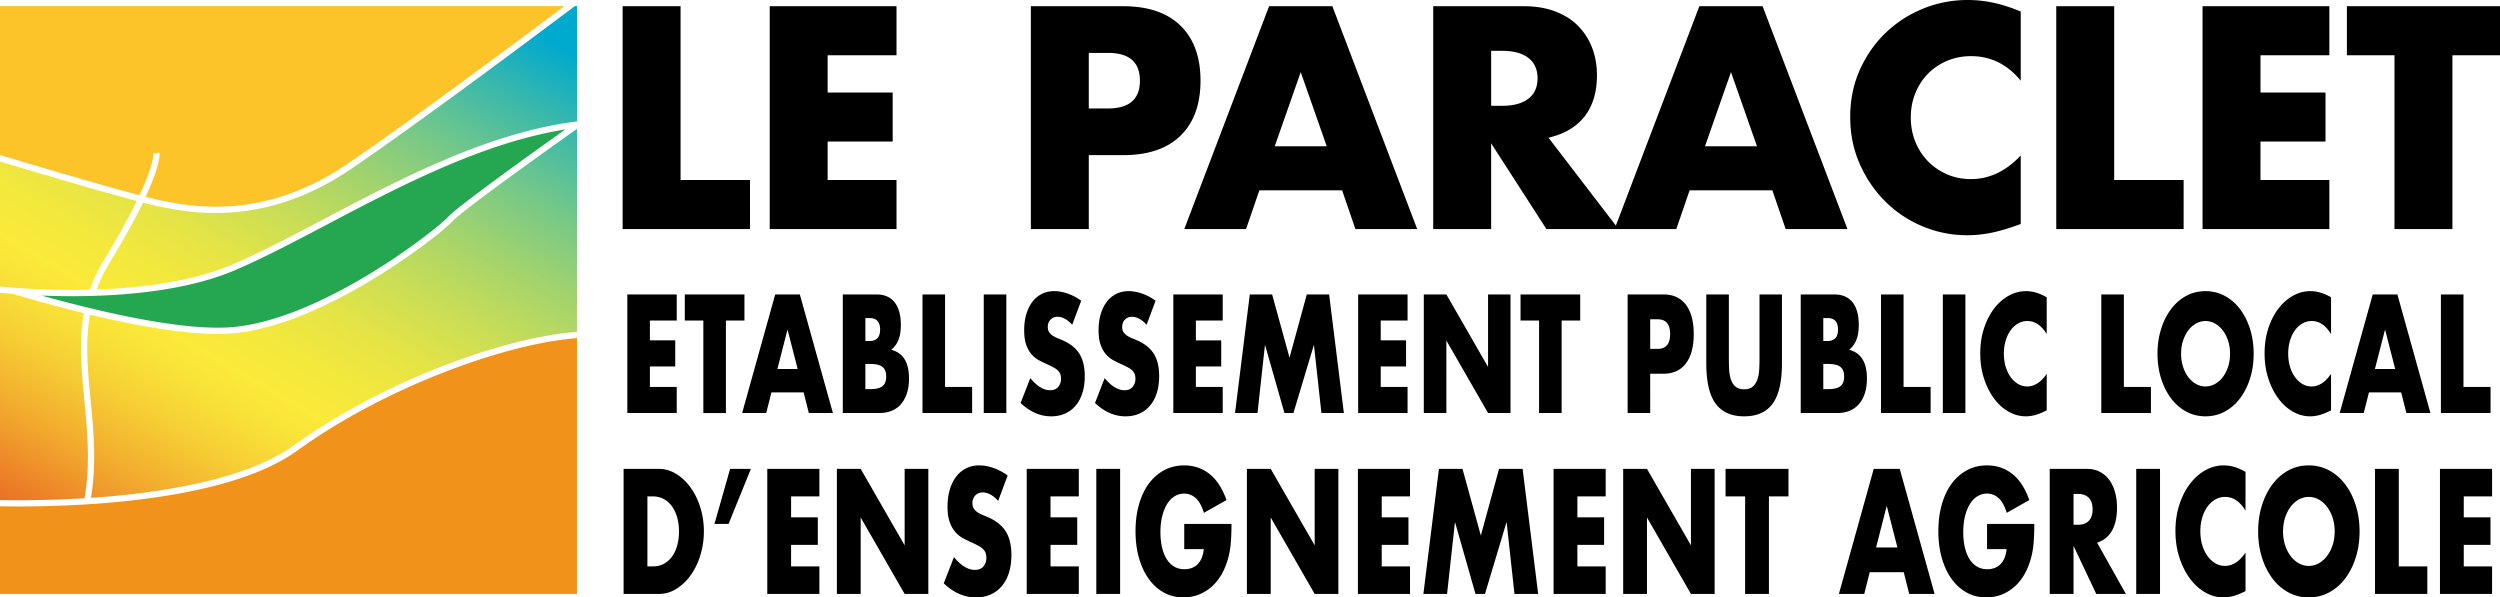
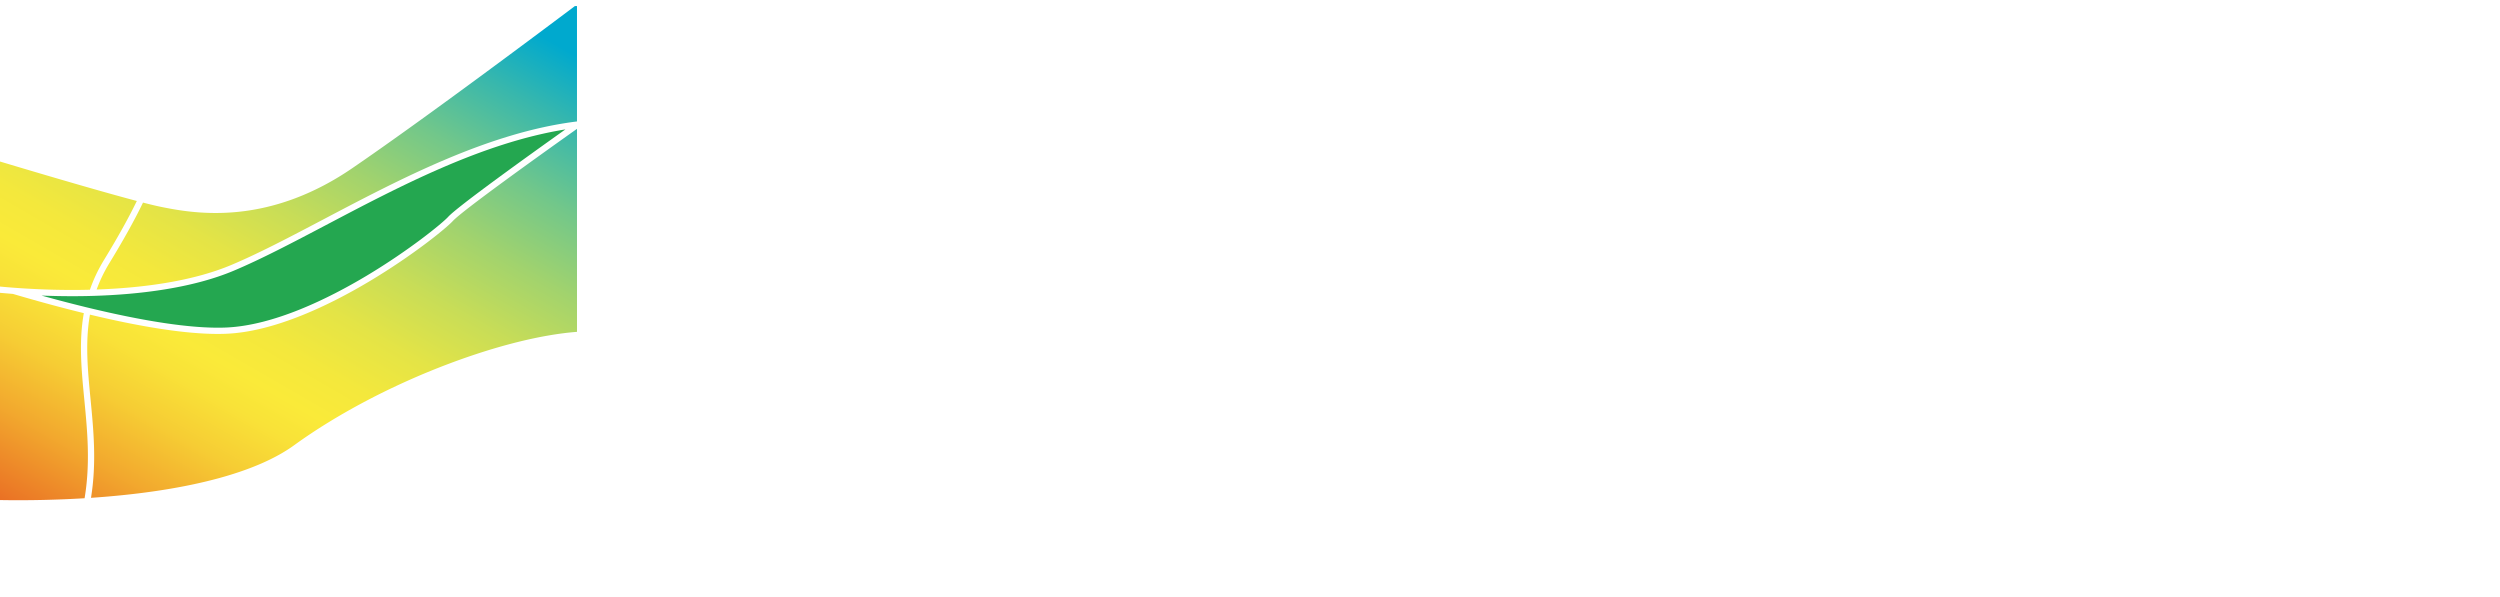
<svg xmlns="http://www.w3.org/2000/svg" width="1004.312" height="240" viewBox="0 0 1004.312 240">
-   <path d="M226.768 2.445c-15.231 11.434-59.416 44.428-86.777 63.129-14.37 9.82-29.476 15.566-44.898 17.07-13.383 1.307-24.084-.833-29.833-1.983-1.645-.329-3.949-.877-6.715-1.585 1.435-3.109 2.613-5.954 3.525-8.53 2.297-6.47 2.065-8.836 1.996-9.243l-2.473.423c.01.053.367 4.042-5.527 16.707C39.302 74.024 9.814 65.22 0 62.271V2.445h226.768z" fill="#fcc428" />
  <path d="M227.141 51.984c-15.645 11.12-43.366 31.04-47.098 35.126-2.338 2.563-15.567 13.392-32.92 23.757-15.122 9.03-37.19 19.954-56.445 20.715-14.511.577-34.847-3.077-54.055-7.677l-2.456-.592a599.237 599.237 0 0 1-17.478-4.575c3.816.15 7.99.25 12.402.25.3 0 .601 0 .902-.002 1.708-.006 3.481-.025 5.311-.066l2.654-.072c17.262-.545 38.814-2.892 55.922-10.087 11.14-4.684 23.708-11.302 37.015-18.308 29.64-15.604 62.831-33.086 96.246-38.469z" fill="#24a750" />
  <linearGradient id="a" gradientUnits="userSpaceOnUse" x1="42.847" y1="225.622" x2="186.721" y2="-23.576">
    <stop offset="0" stop-color="#ea7024" />
    <stop offset=".017" stop-color="#eb7926" />
    <stop offset=".116" stop-color="#f2a92e" />
    <stop offset=".204" stop-color="#f6cd34" />
    <stop offset=".275" stop-color="#f9e238" />
    <stop offset=".321" stop-color="#faea39" />
    <stop offset=".381" stop-color="#f4e83c" />
    <stop offset=".459" stop-color="#e4e446" />
    <stop offset=".547" stop-color="#c8dd57" />
    <stop offset=".643" stop-color="#a2d36d" />
    <stop offset=".745" stop-color="#72c78a" />
    <stop offset=".851" stop-color="#37b7ad" />
    <stop offset=".94" stop-color="#00a9ce" />
  </linearGradient>
  <path d="M230.939 2.445c-11.895 8.946-60.29 45.215-89.531 65.197-14.724 10.064-30.225 15.949-46.07 17.497-3.053.3-5.967.423-8.718.423-9.641 0-17.28-1.526-21.852-2.441-1.786-.357-4.296-.959-7.314-1.736-3.327 6.906-7.824 15.003-13.448 24.205-2.194 3.591-3.892 7.16-5.186 10.72 16.864-.592 37.62-2.936 54.089-9.861 11.039-4.64 23.56-11.233 36.817-18.211 31.25-16.454 66.41-34.972 101.88-39.425h.003c.06-.01.122-.016.182-.022V2.445h-.852zM33.675 125.798c-3.88-.95-7.896-1.98-12.045-3.093a677.06 677.06 0 0 1-16.422-4.631h-.003l-4.93-.417-.275-.025v83.252c6.912.128 19.402.156 33.979-.73 2.362-14.06 1.112-26.995-.107-39.603-1.147-11.839-2.25-23.272-.197-34.753zm148.22-36.996c-2.492 2.729-15.668 13.574-33.487 24.215-15.373 9.18-37.852 20.288-57.633 21.069a79.37 79.37 0 0 1-3.284.062c-12.637 0-29.852-2.6-51.357-7.755-1.967 11.158-.886 22.341.235 33.916 1.22 12.622 2.47 25.56.188 39.679 2.078-.141 4.193-.298 6.336-.48 34.63-2.92 60.647-10.052 75.24-20.627 17.296-12.537 39.412-24.18 62.273-32.785 19.227-7.238 37.16-11.681 51.385-12.787v-81.55c-14.608 10.365-46.096 32.881-49.896 37.043zM5.735 115.599c6.194.466 14.704.911 24.286.88a259.09 259.09 0 0 0 6.098-.088c1.388-4.007 3.262-8.037 5.75-12.107 6.006-9.83 10.19-17.547 13.1-23.545C38.42 76.371 10.428 68.024 0 64.887v50.229c1.573.147 3.5.317 5.731.483h.003z" fill="url(#a)" />
-   <path d="M301.3 72.304h-27.9V2.494h-23.271v89.519h51.17V72.304zm58.85 0h-27.662V56.87h26.12V37.16h-26.12v-14.96h27.663V2.494h-50.934v89.52h50.934V72.304zm114.108-17.809c5.343-5.224 8.014-12.585 8.014-22.083 0-9.498-2.671-16.859-8.014-22.083-5.343-5.224-13.041-7.836-23.092-7.836h-37.043v89.52h23.27V62.33h13.773c10.05 0 17.75-2.612 23.092-7.836zm-36.864-10.923v-22.32h7.717c8.548 0 12.822 3.721 12.822 11.16 0 7.441-4.274 11.16-12.822 11.16h-7.717zm72.439-41.079l-34.075 89.52h24.814l5.343-15.553h33.243l5.343 15.553h24.813L535.24 2.493h-25.407zm2.255 56.276l10.448-29.8 10.448 29.8h-20.896zm245.496 22.38c4.313 4.235 9.3 7.52 14.96 9.854 5.658 2.334 11.575 3.503 17.749 3.503 3.007 0 6.055-.297 9.142-.89 3.087-.594 6.411-1.525 9.973-2.79l2.374-.832V62.45c-5.936 6.333-12.625 9.498-20.064 9.498-3.404 0-6.57-.633-9.498-1.9-2.93-1.265-5.482-3.007-7.658-5.224-2.178-2.215-3.879-4.827-5.105-7.836-1.228-3.007-1.84-6.292-1.84-9.854 0-3.482.612-6.726 1.84-9.735 1.226-3.007 2.908-5.599 5.046-7.777 2.137-2.176 4.69-3.897 7.657-5.164 2.969-1.266 6.193-1.9 9.677-1.9 7.913 0 14.562 3.285 19.945 9.854V4.63c-3.799-1.582-7.42-2.749-10.863-3.502A49.14 49.14 0 0 0 790.412 0c-6.254 0-12.229 1.169-17.928 3.502-5.699 2.336-10.705 5.58-15.019 9.736-4.315 4.155-7.758 9.103-10.329 14.84-2.573 5.74-3.858 12.051-3.858 18.937 0 6.887 1.305 13.238 3.918 19.056 2.612 5.818 6.073 10.845 10.388 15.078zm-158.55-23.567l22.201 34.43h52.18l5.343-15.552H712l5.343 15.553h24.814l-34.075-89.52h-25.407l-33.543 88.123-27.067-35.29c6.411-1.502 11.259-4.372 14.544-8.607 3.284-4.234 4.927-9.754 4.927-16.563 0-3.799-.614-7.36-1.84-10.685a25.316 25.316 0 0 0-5.461-8.786c-2.416-2.532-5.482-4.53-9.202-5.995-3.721-1.464-8.073-2.197-13.06-2.197h-36.211v89.52h23.27V57.582zm96.345-28.613l10.448 29.8h-20.895l10.447-29.8zm-96.346-8.548h4.393c4.59 0 8.112.95 10.567 2.85 2.452 1.899 3.68 4.63 3.68 8.191 0 3.562-1.228 6.293-3.68 8.192-2.455 1.9-5.977 2.85-10.567 2.85h-4.393V20.42zm278.185 51.883h-27.9V2.494h-23.271v89.519h51.17V72.304zm58.538 0h-27.664V56.87h26.12V37.16h-26.12v-14.96h27.664V2.494h-50.934v89.52h50.934V72.304zm7.056-69.81v19.708h19.115v69.81h23.27v-69.81h19.115V2.493h-61.5zm-670.95 126.281v-10.488h-19.848v47.638h19.847v-10.488h-10.78v-8.213h10.179v-10.488h-10.178v-7.96h10.78zm19.754 37.15v-37.15h7.448v-10.488H275.1v10.488h7.45v37.15h9.067zm19.801-47.638l-13.277 47.638h9.669l2.082-8.276h12.954l2.082 8.276h9.669l-13.278-47.638h-9.9zm.88 29.948l4.07-15.858 4.072 15.858h-8.143zm48.646-11.72c.632-1.58.948-3.57.948-5.97 0-3.96-.833-6.992-2.498-9.099-1.666-2.105-4.103-3.159-7.31-3.159h-13.51v47.638h14.574c1.85 0 3.516-.294 4.997-.884a9.715 9.715 0 0 0 3.77-2.654c1.033-1.179 1.835-2.632 2.406-4.36.57-1.726.856-3.705.856-5.938 0-1.432-.124-2.78-.37-4.044-.247-1.263-.656-2.4-1.226-3.412a8.359 8.359 0 0 0-2.22-2.558c-.911-.695-2.013-1.21-3.309-1.548a10.082 10.082 0 0 0 2.892-4.012zm-13.301-8.75h1.665c2.838 0 4.257 1.537 4.257 4.612s-1.42 4.612-4.257 4.612h-1.665v-9.225zm6.893 27.356c-.987.801-2.622 1.2-4.904 1.2h-1.99v-10.108h1.99c2.282 0 3.917.4 4.904 1.2.987.801 1.48 2.085 1.48 3.855 0 1.768-.493 3.054-1.48 3.853zm35.993.316h-10.872v-37.15h-9.068v47.638h19.94v-10.488zm13.74-37.15h-9.067v47.638h9.068v-47.638zm22.947 18.575a44.869 44.869 0 0 0-2.244-.947 10.561 10.561 0 0 1-2.035-1.043 5.21 5.21 0 0 1-1.458-1.421c-.37-.547-.555-1.242-.555-2.085 0-1.221.37-2.212 1.11-2.97.74-.758 1.696-1.137 2.869-1.137.925 0 1.881.264 2.868.79.987.527 1.974 1.337 2.961 2.432l3.609-9.666c-1.728-1.264-3.532-2.222-5.413-2.875-1.882-.653-3.686-.98-5.413-.98-1.85 0-3.524.38-5.02 1.138a10.848 10.848 0 0 0-3.793 3.19c-1.034 1.37-1.836 3.012-2.406 4.929-.571 1.917-.856 4.054-.856 6.412 0 2.36.27 4.307.81 5.844.539 1.539 1.249 2.812 2.128 3.823a10.762 10.762 0 0 0 3.007 2.432 42.4 42.4 0 0 0 3.447 1.675c.987.464 1.827.884 2.521 1.263.694.38 1.257.79 1.689 1.232.431.443.74.927.925 1.453.185.527.278 1.148.278 1.864 0 1.18-.363 2.233-1.088 3.16-.725.926-1.827 1.39-3.307 1.39-1.296 0-2.607-.4-3.933-1.201-1.326-.8-2.668-2.022-4.025-3.665l-3.886 9.983c3.763 3.58 7.849 5.37 12.26 5.37 2.128 0 4.032-.39 5.714-1.169 1.68-.779 3.1-1.873 4.256-3.285 1.157-1.41 2.036-3.106 2.637-5.086.601-1.98.902-4.19.902-6.634 0-3.622-.687-6.56-2.059-8.814-1.372-2.252-3.539-4.053-6.5-5.402zm34.906 25.936c1.157-1.41 2.036-3.106 2.638-5.086.601-1.98.902-4.19.902-6.634 0-3.622-.687-6.56-2.06-8.814-1.372-2.252-3.538-4.053-6.5-5.402a44.857 44.857 0 0 0-2.243-.947 10.561 10.561 0 0 1-2.036-1.043 5.211 5.211 0 0 1-1.457-1.421c-.37-.547-.555-1.242-.555-2.085 0-1.221.37-2.212 1.11-2.97.74-.758 1.696-1.137 2.869-1.137.925 0 1.88.264 2.868.79.987.527 1.973 1.337 2.96 2.432l3.61-9.666c-1.728-1.264-3.533-2.222-5.413-2.875-1.882-.653-3.686-.98-5.413-.98-1.851 0-3.524.38-5.02 1.138a10.848 10.848 0 0 0-3.794 3.19c-1.033 1.37-1.835 3.012-2.406 4.929-.57 1.917-.855 4.054-.855 6.412 0 2.36.27 4.307.81 5.844.539 1.539 1.248 2.812 2.127 3.823a10.762 10.762 0 0 0 3.008 2.432 42.4 42.4 0 0 0 3.446 1.675c.987.464 1.828.884 2.522 1.263.694.38 1.256.79 1.688 1.232.432.443.74.927.926 1.453.185.527.277 1.148.277 1.864 0 1.18-.363 2.233-1.087 3.16-.725.926-1.827 1.39-3.308 1.39-1.295 0-2.607-.4-3.932-1.201-1.327-.8-2.668-2.022-4.025-3.665l-3.887 9.983c3.763 3.58 7.85 5.37 12.26 5.37 2.129 0 4.033-.39 5.714-1.169 1.68-.779 3.1-1.873 4.256-3.285zm29.078-34.023v-10.488H471.35v47.638h19.848v-10.488h-10.78v-8.213h10.178v-10.488h-10.178v-7.96h10.78zm33.772-10.488l-6.94 25.399-6.985-25.399h-8.976l-5.922 47.638h9.022l3.007-27.42 7.819 27.42h3.608l8.235-27.42 3.008 27.42h9.021l-5.922-47.638h-8.975zm40.481 10.488v-10.488h-19.847v47.638h19.847v-10.488h-10.78v-8.213h10.179v-10.488h-10.179v-7.96h10.78zm15.59 8.024l16.748 29.126h9.022v-47.638h-9.022v29.126l-16.747-29.126h-9.068v47.638h9.068V136.8zm46.311 29.126v-37.15h7.449v-10.488h-23.965v10.488h7.448v37.15h9.068zm40.94-47.638H653.86v47.638h9.068V150.13h5.367c3.916 0 6.916-1.39 8.998-4.17 2.082-2.78 3.123-6.697 3.123-11.751 0-5.055-1.041-8.972-3.123-11.752-2.082-2.78-5.082-4.17-8.998-4.17zm-2.359 21.86h-3.007V128.27h3.007c3.331 0 4.997 1.98 4.997 5.939 0 3.96-1.666 5.939-4.997 5.939zm46.195 21.987c2.482-3.411 3.724-8.823 3.724-16.237v-27.61h-9.022v25.904c0 1.39-.038 2.812-.115 4.265-.078 1.453-.317 2.77-.717 3.949-.401 1.18-1.01 2.138-1.828 2.874-.817.738-1.982 1.106-3.493 1.106s-2.683-.368-3.516-1.106c-.832-.736-1.442-1.695-1.827-2.874-.386-1.179-.618-2.496-.694-3.949a80.14 80.14 0 0 1-.116-4.265v-25.904h-9.068v27.61c0 7.414 1.25 12.826 3.748 16.237 2.498 3.412 6.322 5.118 11.473 5.118 5.151 0 8.968-1.706 11.45-5.118zm34.605.253c1.033-1.179 1.835-2.632 2.406-4.36.57-1.726.855-3.705.855-5.938 0-1.432-.123-2.78-.37-4.044-.247-1.263-.655-2.4-1.226-3.412a8.356 8.356 0 0 0-2.22-2.558c-.91-.695-2.013-1.21-3.308-1.548a10.083 10.083 0 0 0 2.891-4.012c.632-1.58.949-3.57.949-5.97 0-3.96-.833-6.992-2.499-9.099-1.665-2.105-4.102-3.159-7.31-3.159h-13.508v47.638h14.573c1.85 0 3.516-.294 4.996-.884a9.715 9.715 0 0 0 3.77-2.654zm-14.273-34.623h1.666c2.837 0 4.256 1.538 4.256 4.613s-1.419 4.612-4.256 4.612h-1.666v-9.225zm6.894 27.357c-.988.801-2.622 1.2-4.904 1.2h-1.99v-10.108h1.99c2.282 0 3.916.4 4.904 1.2.987.801 1.48 2.085 1.48 3.855 0 1.768-.493 3.054-1.48 3.853zm16.284-36.834v47.638h19.94v-10.488h-10.872v-37.15h-9.068zm33.912 47.638v-47.638h-9.068v47.638h9.068zm24.335-48.964c-2.437 0-4.766.622-6.986 1.863-2.221 1.243-4.172 2.97-5.853 5.181-1.681 2.212-3.023 4.844-4.025 7.898-1.002 3.054-1.504 6.413-1.504 10.077 0 3.664.51 7.045 1.527 10.14 1.018 3.096 2.367 5.771 4.048 8.024 1.681 2.254 3.624 4.002 5.83 5.244 2.205 1.242 4.51 1.864 6.916 1.864 1.172 0 2.36-.158 3.562-.474 1.203-.316 2.499-.811 3.887-1.484l.925-.443v-14.658c-2.313 3.37-4.92 5.055-7.819 5.055a7.148 7.148 0 0 1-3.7-1.011c-1.142-.673-2.137-1.6-2.985-2.78-.849-1.179-1.511-2.569-1.99-4.17-.478-1.6-.716-3.348-.716-5.244 0-1.853.238-3.58.717-5.18.478-1.6 1.133-2.98 1.966-4.139.833-1.158 1.827-2.074 2.984-2.748a7.363 7.363 0 0 1 3.77-1.011c3.084 0 5.675 1.748 7.773 5.244v-14.784c-1.48-.842-2.891-1.463-4.233-1.864-1.342-.4-2.707-.6-4.094-.6zm30.256 1.326v47.638h19.94v-10.488H853.21v-37.15h-9.068zm55.771 5.94c-1.711-2.275-3.755-4.054-6.13-5.34-2.375-1.284-4.966-1.926-7.772-1.926-2.838 0-5.436.642-7.796 1.927-2.36 1.285-4.387 3.064-6.083 5.338-1.697 2.275-3.023 4.94-3.979 7.993-.957 3.054-1.434 6.35-1.434 9.887 0 3.538.477 6.835 1.434 9.888.956 3.054 2.282 5.718 3.979 7.992 1.696 2.275 3.724 4.055 6.083 5.339s4.958 1.927 7.796 1.927c2.806 0 5.397-.643 7.772-1.927s4.419-3.064 6.13-5.339c1.712-2.274 3.046-4.938 4.002-7.992.956-3.053 1.434-6.35 1.434-9.888 0-3.538-.478-6.833-1.434-9.887-.956-3.054-2.29-5.718-4.002-7.993zm-4.834 23.123c-.525 1.602-1.242 2.991-2.152 4.17-.91 1.18-1.959 2.096-3.146 2.749a7.706 7.706 0 0 1-3.77.979 7.703 7.703 0 0 1-3.77-.98c-1.188-.652-2.23-1.568-3.124-2.748-.894-1.179-1.604-2.568-2.127-4.17-.526-1.6-.787-3.348-.787-5.244 0-1.895.261-3.642.787-5.244.523-1.6 1.233-2.99 2.127-4.17.895-1.178 1.936-2.094 3.123-2.748a7.713 7.713 0 0 1 3.77-.98c1.327 0 2.584.328 3.771.98 1.187.654 2.236 1.57 3.146 2.749.91 1.18 1.627 2.57 2.152 4.17.524 1.6.786 3.348.786 5.243 0 1.896-.262 3.644-.786 5.244zm26.832-14.626c.833-1.158 1.828-2.074 2.985-2.748a7.364 7.364 0 0 1 3.77-1.011c3.084 0 5.675 1.748 7.773 5.244v-14.784c-1.481-.842-2.892-1.463-4.234-1.864-1.341-.4-2.706-.6-4.094-.6-2.437 0-4.765.622-6.986 1.863-2.22 1.243-4.172 2.97-5.852 5.181-1.682 2.212-3.023 4.844-4.026 7.898-1.002 3.054-1.503 6.413-1.503 10.077 0 3.664.509 7.045 1.527 10.14 1.017 3.096 2.366 5.771 4.048 8.024 1.68 2.254 3.624 4.002 5.83 5.244 2.204 1.242 4.51 1.864 6.916 1.864 1.171 0 2.36-.158 3.562-.474 1.203-.316 2.498-.811 3.886-1.484l.926-.443v-14.658c-2.314 3.37-4.92 5.055-7.82 5.055a7.147 7.147 0 0 1-3.7-1.011c-1.142-.673-2.136-1.6-2.984-2.78-.85-1.179-1.512-2.569-1.99-4.17-.478-1.6-.717-3.348-.717-5.244 0-1.853.239-3.58.717-5.18.478-1.6 1.134-2.98 1.966-4.139zm31.274-14.437l-13.278 47.638h9.67l2.082-8.276h12.954l2.082 8.276h9.669l-13.278-47.638h-9.9zm.88 29.948l4.07-15.858 4.072 15.858h-8.143zm26.508-29.948v47.638h19.94v-10.488h-10.872v-37.15h-9.068zm-703.1 77.636c-1.643-2.288-3.562-4.12-5.758-5.497-2.195-1.377-4.546-2.066-7.05-2.066h-14.15v50.24h14.15c2.537 0 4.904-.688 7.1-2.065 2.195-1.376 4.114-3.22 5.757-5.53 1.642-2.31 2.927-4.986 3.854-8.03.927-3.042 1.39-6.207 1.39-9.495 0-3.331-.471-6.518-1.414-9.561-.944-3.042-2.237-5.708-3.879-7.996zm-5.416 23.188c-.472 1.71-1.155 3.188-2.05 4.43a9.817 9.817 0 0 1-3.293 2.933c-1.301.71-2.78 1.066-4.44 1.066h-2.195V199.42h2.195c1.626 0 3.09.356 4.391 1.066a9.838 9.838 0 0 1 3.294 2.932c.894 1.244 1.586 2.732 2.074 4.464.488 1.733.731 3.598.731 5.597 0 2.044-.236 3.921-.707 5.63zm14.955-8.629h5.66l8.977-22.122h-8.343l-6.294 22.122zm21.224 28.119h20.932V227.54h-11.369v-8.662h10.734v-11.061H317.8v-8.396h11.369v-11.06h-20.932v50.24zm55.183-19.524l-17.663-30.717h-9.563v50.24h9.563v-30.717l17.663 30.718h9.515v-50.24h-9.515v30.716zm33.862-11.127c-.78-.355-1.57-.688-2.367-1a11.141 11.141 0 0 1-2.146-1.099 5.497 5.497 0 0 1-1.538-1.5c-.39-.576-.585-1.309-.585-2.198 0-1.288.39-2.332 1.171-3.132.78-.8 1.789-1.2 3.025-1.2.976 0 1.984.279 3.025.834 1.04.556 2.082 1.41 3.123 2.565l3.806-10.195c-1.822-1.332-3.725-2.342-5.709-3.031-1.984-.689-3.887-1.033-5.709-1.033-1.951 0-3.716.4-5.294 1.2a11.438 11.438 0 0 0-4 3.364c-1.09 1.444-1.936 3.177-2.538 5.197-.602 2.022-.902 4.276-.902 6.764 0 2.488.284 4.542.854 6.163.568 1.622 1.317 2.965 2.244 4.031a11.352 11.352 0 0 0 3.171 2.566 44.7 44.7 0 0 0 3.636 1.765 50.3 50.3 0 0 1 2.659 1.333c.732.4 1.325.833 1.78 1.3.456.466.781.977.976 1.532.196.556.293 1.21.293 1.966a5.264 5.264 0 0 1-1.147 3.331c-.764.978-1.927 1.466-3.488 1.466-1.366 0-2.75-.422-4.147-1.266-1.4-.843-2.814-2.132-4.245-3.865l-4.099 10.528c3.968 3.776 8.278 5.664 12.93 5.664 2.244 0 4.252-.411 6.026-1.233a12.54 12.54 0 0 0 4.489-3.465c1.22-1.487 2.147-3.275 2.78-5.363.635-2.088.952-4.42.952-6.997 0-3.82-.724-6.918-2.17-9.295-1.449-2.376-3.733-4.275-6.856-5.697zm15.174 30.65h20.932v-11.06h-11.369v-8.662h10.734v-11.061h-10.734v-8.396h11.369v-11.06h-20.932v50.24zm27.957 0h9.564v-50.24h-9.564v50.24zm35.325-17.99h7.856c-.163 1.466-.472 2.71-.927 3.731-.456 1.023-1.033 1.856-1.732 2.5a6.415 6.415 0 0 1-2.367 1.398c-.878.29-1.789.433-2.732.433-1.594 0-2.993-.366-4.196-1.099-1.204-.733-2.213-1.766-3.025-3.098-.814-1.333-1.424-2.91-1.83-4.731-.407-1.821-.61-3.798-.61-5.93 0-2.355.236-4.487.708-6.397.47-1.91 1.122-3.542 1.951-4.898.83-1.354 1.83-2.398 3-3.131 1.172-.733 2.473-1.1 3.904-1.1 1.724 0 3.261.6 4.611 1.8 1.35 1.199 2.447 3.176 3.294 5.93l9.075-5.131c-1.692-4.753-3.985-8.262-6.88-10.528-2.895-2.265-6.262-3.398-10.1-3.398-2.96 0-5.644.644-8.05 1.932-2.408 1.29-4.465 3.088-6.173 5.397-1.707 2.31-3.025 5.098-3.952 8.363-.927 3.265-1.39 6.852-1.39 10.76 0 3.955.47 7.563 1.415 10.828.943 3.265 2.26 6.064 3.952 8.396 1.69 2.332 3.716 4.143 6.074 5.43 2.358 1.288 4.969 1.933 7.831 1.933 2.082 0 4.066-.356 5.953-1.066a17.262 17.262 0 0 0 5.196-3.099c1.578-1.354 2.952-3.042 4.124-5.064 1.17-2.02 2.098-4.341 2.78-6.963.489-1.865.814-3.886.977-6.063.162-2.176.244-4.598.244-7.263h-18.98v10.128zm52.402-1.533l-17.662-30.717h-9.563v50.24h9.563v-30.717l17.662 30.718h9.515v-50.24h-9.515v30.716zm17.37 19.524h20.932V227.54h-11.368v-8.662h10.734v-11.061h-10.734v-8.396h11.368v-11.06H545.51v50.24zm56.697-50.24l-7.319 26.785-7.368-26.786h-9.466l-6.245 50.24h9.515l3.171-28.918 8.246 28.919h3.806l8.685-28.919 3.171 28.919h9.515l-6.246-50.24h-9.465zm21.907 50.24h20.931V227.54h-11.368v-8.662h10.734v-11.061h-10.734v-8.396h11.368v-11.06h-20.931v50.24zm55.183-19.524l-17.662-30.717h-9.564v50.24h9.564v-30.717l17.662 30.718h9.515v-50.24h-9.515v30.716zm13.906-19.656h7.855v39.18h9.563v-39.18h7.856v-11.06h-25.274v11.06zm59.526-11.06l-14.003 50.24h10.197l2.196-8.73h13.662l2.195 8.73h10.198l-14.003-50.24h-10.442zm.927 31.583l4.294-16.725 4.293 16.725h-8.587zm44.596.666h7.856c-.164 1.466-.472 2.71-.928 3.731-.455 1.023-1.032 1.856-1.732 2.5a6.415 6.415 0 0 1-2.366 1.398c-.878.29-1.79.433-2.732.433-1.595 0-2.993-.366-4.197-1.099-1.203-.733-2.212-1.766-3.025-3.098-.813-1.333-1.423-2.91-1.83-4.731-.407-1.821-.61-3.798-.61-5.93 0-2.355.236-4.487.708-6.397.471-1.91 1.122-3.542 1.952-4.898.83-1.354 1.83-2.398 3-3.131 1.172-.733 2.472-1.1 3.904-1.1 1.724 0 3.26.6 4.61 1.8 1.35 1.199 2.448 3.176 3.294 5.93l9.076-5.131c-1.692-4.753-3.985-8.262-6.88-10.528-2.896-2.265-6.262-3.398-10.1-3.398-2.96 0-5.644.644-8.05 1.932-2.408 1.29-4.465 3.088-6.173 5.397-1.708 2.31-3.025 5.098-3.952 8.363-.927 3.265-1.39 6.852-1.39 10.76 0 3.955.47 7.563 1.414 10.828.943 3.265 2.26 6.064 3.952 8.396 1.691 2.332 3.716 4.143 6.075 5.43 2.358 1.288 4.968 1.933 7.831 1.933 2.081 0 4.066-.356 5.953-1.066a17.262 17.262 0 0 0 5.196-3.099c1.578-1.354 2.952-3.042 4.123-5.064 1.171-2.02 2.098-4.341 2.781-6.963.488-1.865.813-3.886.976-6.063.163-2.176.244-4.598.244-7.263h-18.98v10.128zm50.182-7.43c1.35-2.375 2.025-5.474 2.025-9.295 0-2.132-.252-4.13-.756-5.996-.505-1.866-1.253-3.51-2.245-4.931a10.78 10.78 0 0 0-3.781-3.365c-1.53-.822-3.318-1.233-5.367-1.233h-14.882v50.24h9.563v-19.323l9.125 19.324h11.905l-11.564-20.59c2.635-.843 4.627-2.454 5.977-4.83zm-9.295-3.964c-1.008 1.066-2.456 1.599-4.342 1.599h-1.806v-12.393h1.806c1.886 0 3.334.533 4.342 1.599 1.008 1.066 1.513 2.598 1.513 4.597s-.505 3.532-1.513 4.598zm19.03 29.385h9.562v-50.24h-9.563v50.24zm35.13-51.64c-2.571 0-5.027.656-7.368 1.965-2.343 1.311-4.4 3.132-6.173 5.464-1.773 2.332-3.188 5.11-4.245 8.33-1.057 3.22-1.585 6.762-1.585 10.627 0 3.865.536 7.43 1.61 10.695 1.073 3.264 2.496 6.086 4.269 8.462 1.773 2.377 3.822 4.22 6.148 5.53 2.325 1.31 4.757 1.966 7.294 1.966 1.236 0 2.489-.167 3.757-.5 1.269-.333 2.635-.856 4.099-1.566l.975-.466v-15.459c-2.439 3.555-5.188 5.33-8.245 5.33-1.4 0-2.7-.354-3.904-1.065-1.203-.71-2.253-1.688-3.147-2.932-.895-1.243-1.594-2.709-2.098-4.398-.505-1.687-.756-3.531-.756-5.53 0-1.955.251-3.775.756-5.464.504-1.688 1.196-3.142 2.074-4.364.878-1.222 1.927-2.188 3.147-2.899a7.766 7.766 0 0 1 3.976-1.066c3.253 0 5.985 1.844 8.197 5.53V189.56c-1.56-.888-3.049-1.542-4.464-1.965a15.043 15.043 0 0 0-4.318-.633zm48.863 7.663c-1.805-2.4-3.96-4.275-6.465-5.63-2.505-1.355-5.237-2.033-8.197-2.033-2.993 0-5.733.678-8.221 2.032-2.489 1.356-4.628 3.232-6.416 5.63-1.79 2.4-3.189 5.21-4.197 8.43-1.008 3.22-1.512 6.696-1.512 10.427 0 3.732.504 7.208 1.512 10.428 1.008 3.222 2.407 6.03 4.197 8.43 1.788 2.398 3.927 4.275 6.416 5.63 2.488 1.354 5.228 2.032 8.221 2.032 2.96 0 5.692-.678 8.197-2.032 2.505-1.355 4.66-3.232 6.465-5.63 1.805-2.4 3.212-5.208 4.22-8.43 1.009-3.22 1.513-6.696 1.513-10.428 0-3.731-.504-7.206-1.512-10.427-1.009-3.22-2.416-6.03-4.22-8.43zm-5.098 24.387c-.554 1.689-1.31 3.154-2.27 4.398-.96 1.244-2.065 2.21-3.317 2.898a8.127 8.127 0 0 1-3.977 1.033 8.121 8.121 0 0 1-3.976-1.033c-1.253-.688-2.35-1.654-3.294-2.898-.944-1.244-1.691-2.71-2.244-4.398-.554-1.688-.83-3.532-.83-5.53 0-2 .276-3.842.83-5.531.553-1.688 1.3-3.154 2.244-4.398.943-1.243 2.041-2.21 3.294-2.898a8.133 8.133 0 0 1 3.976-1.033c1.398 0 2.724.344 3.977 1.033 1.252.689 2.358 1.655 3.318 2.898.959 1.244 1.715 2.71 2.269 4.398.552 1.689.829 3.531.829 5.53 0 2-.277 3.843-.83 5.53zm26.59-30.65h-9.563v50.24h21.03V227.54h-11.467v-39.18zm16.541 50.24h20.932V227.54h-11.369v-8.662h10.735v-11.061h-10.735v-8.396h11.369v-11.06h-20.932v50.24z" />
-   <path d="M231.791 135.822V238.6H0v-35.21a443.9 443.9 0 0 0 33.515-.699l2.591-.163a343.91 343.91 0 0 0 6.966-.52c15.542-1.31 29.457-3.46 41.364-6.392 14.959-3.689 26.79-8.636 35.166-14.706 17.121-12.408 39.027-23.942 61.688-32.468 18.935-7.129 36.554-11.512 50.501-12.621z" fill="#f1921a" />
</svg>